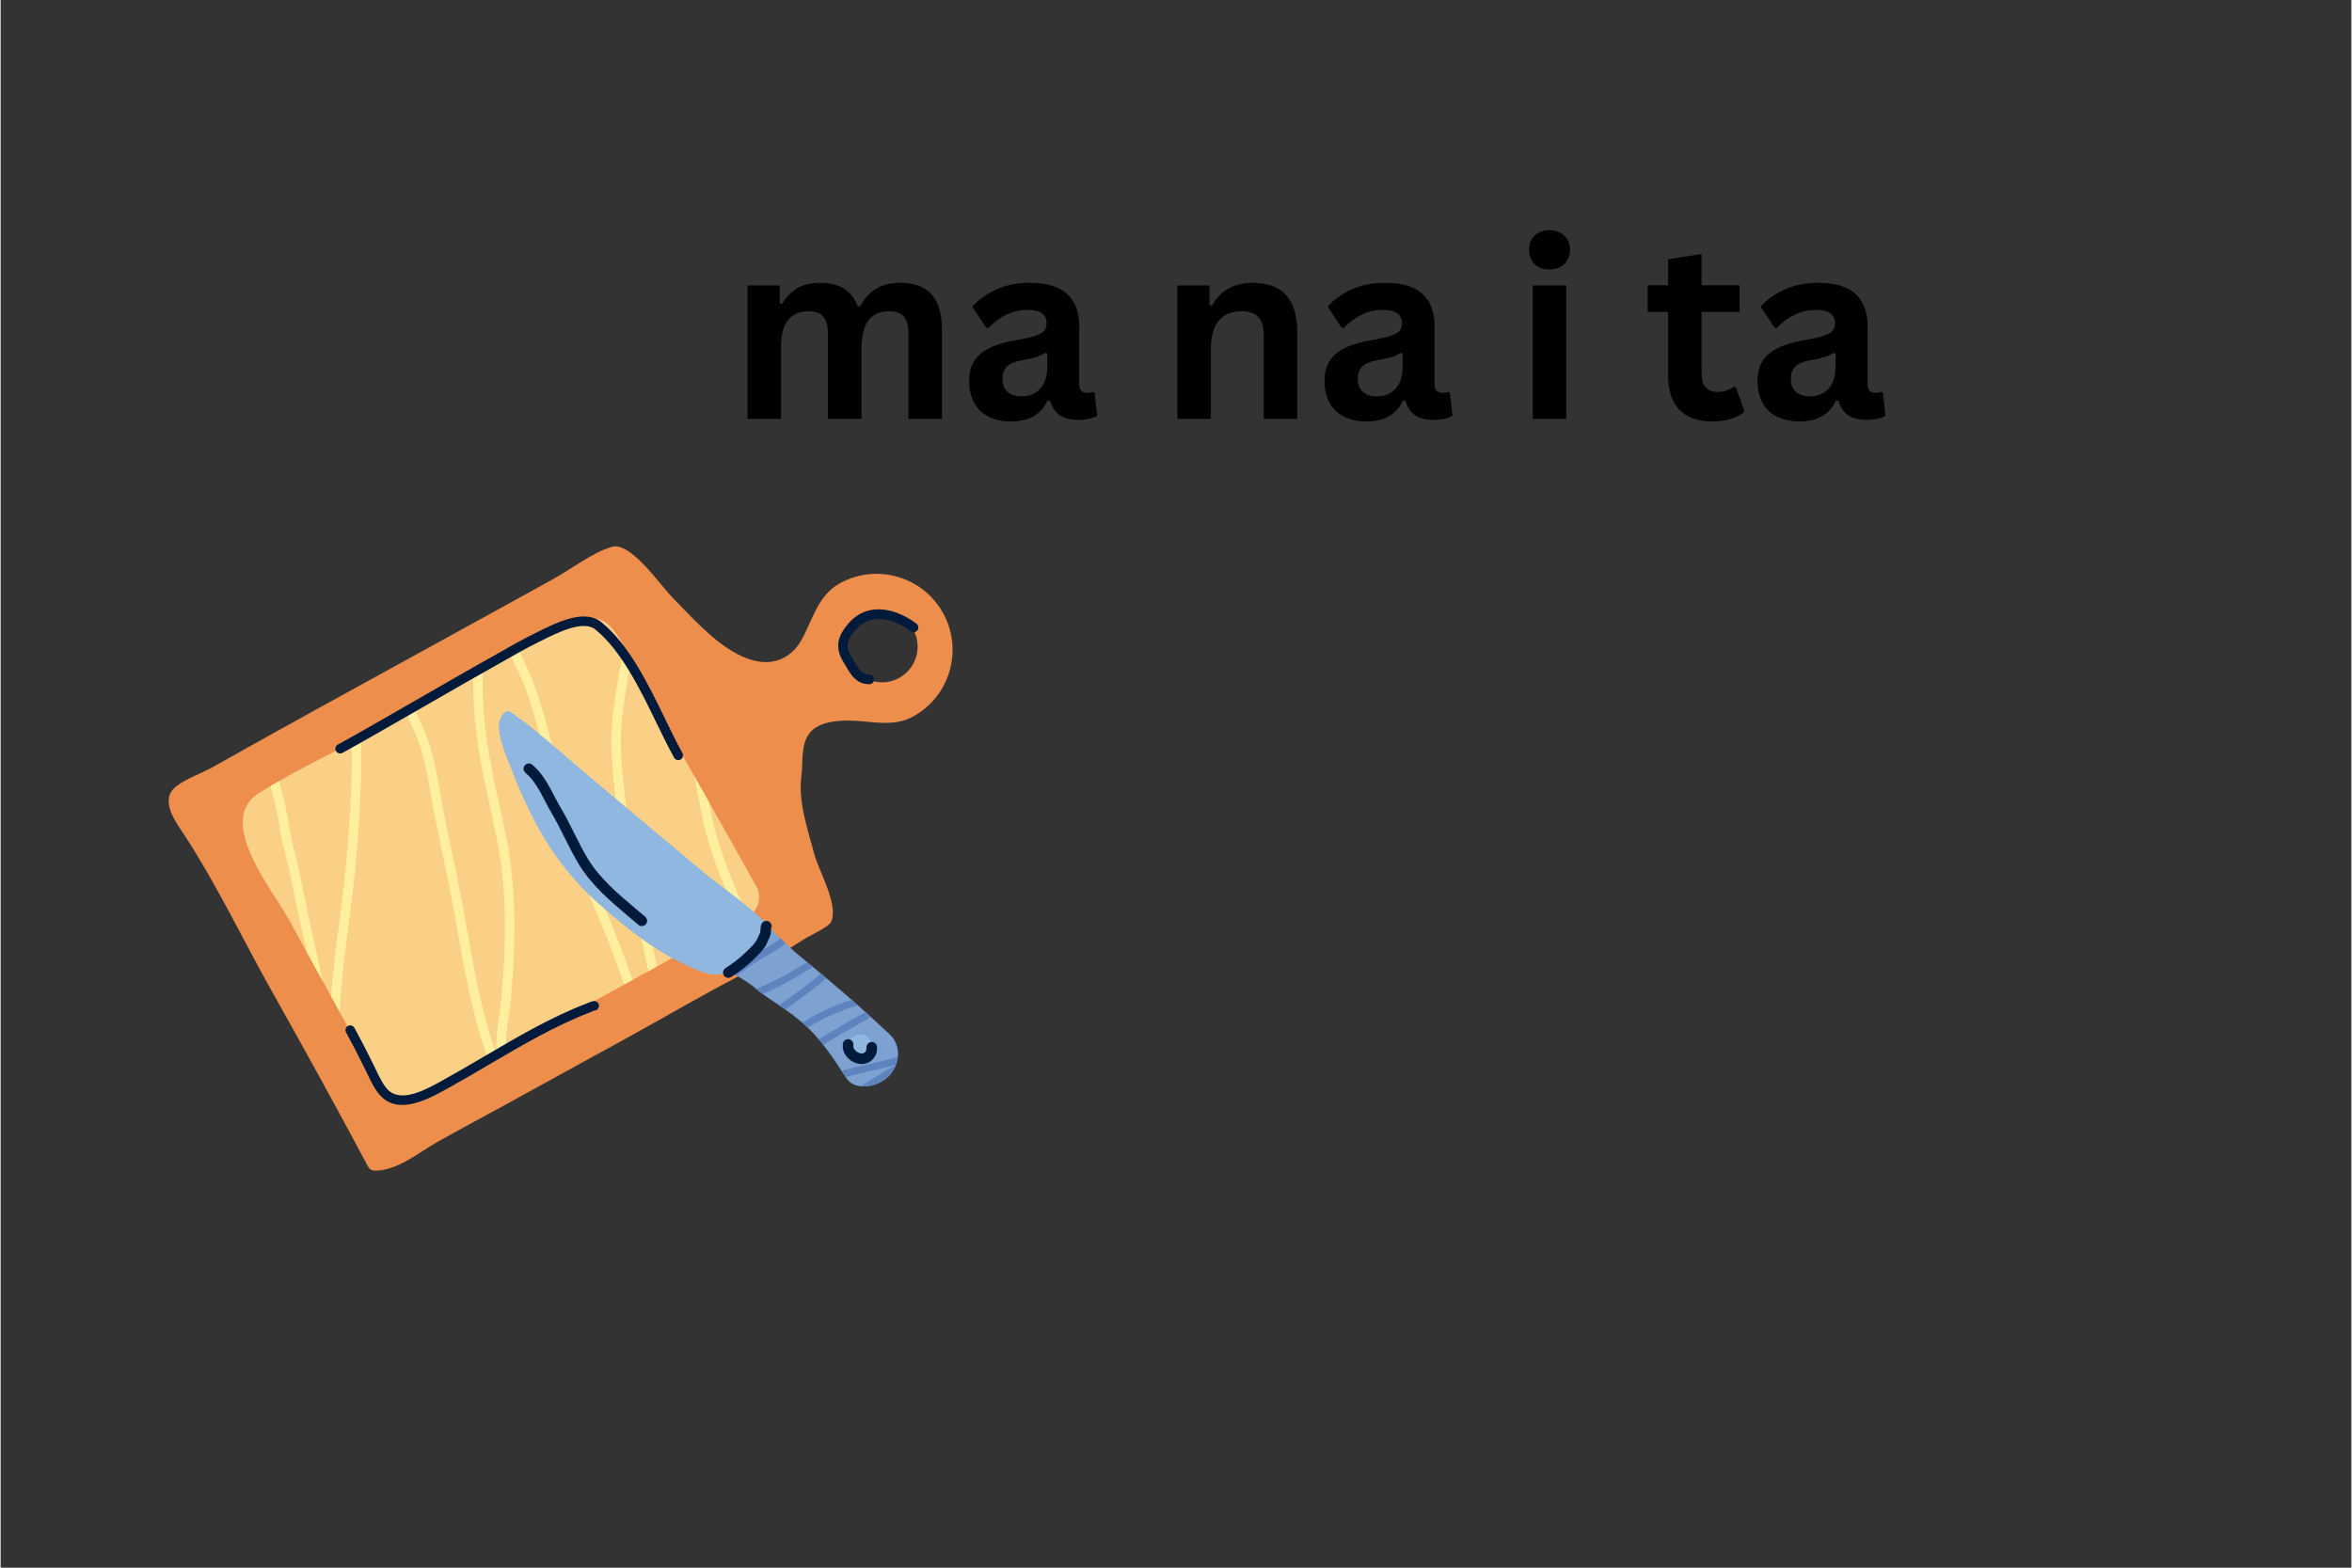
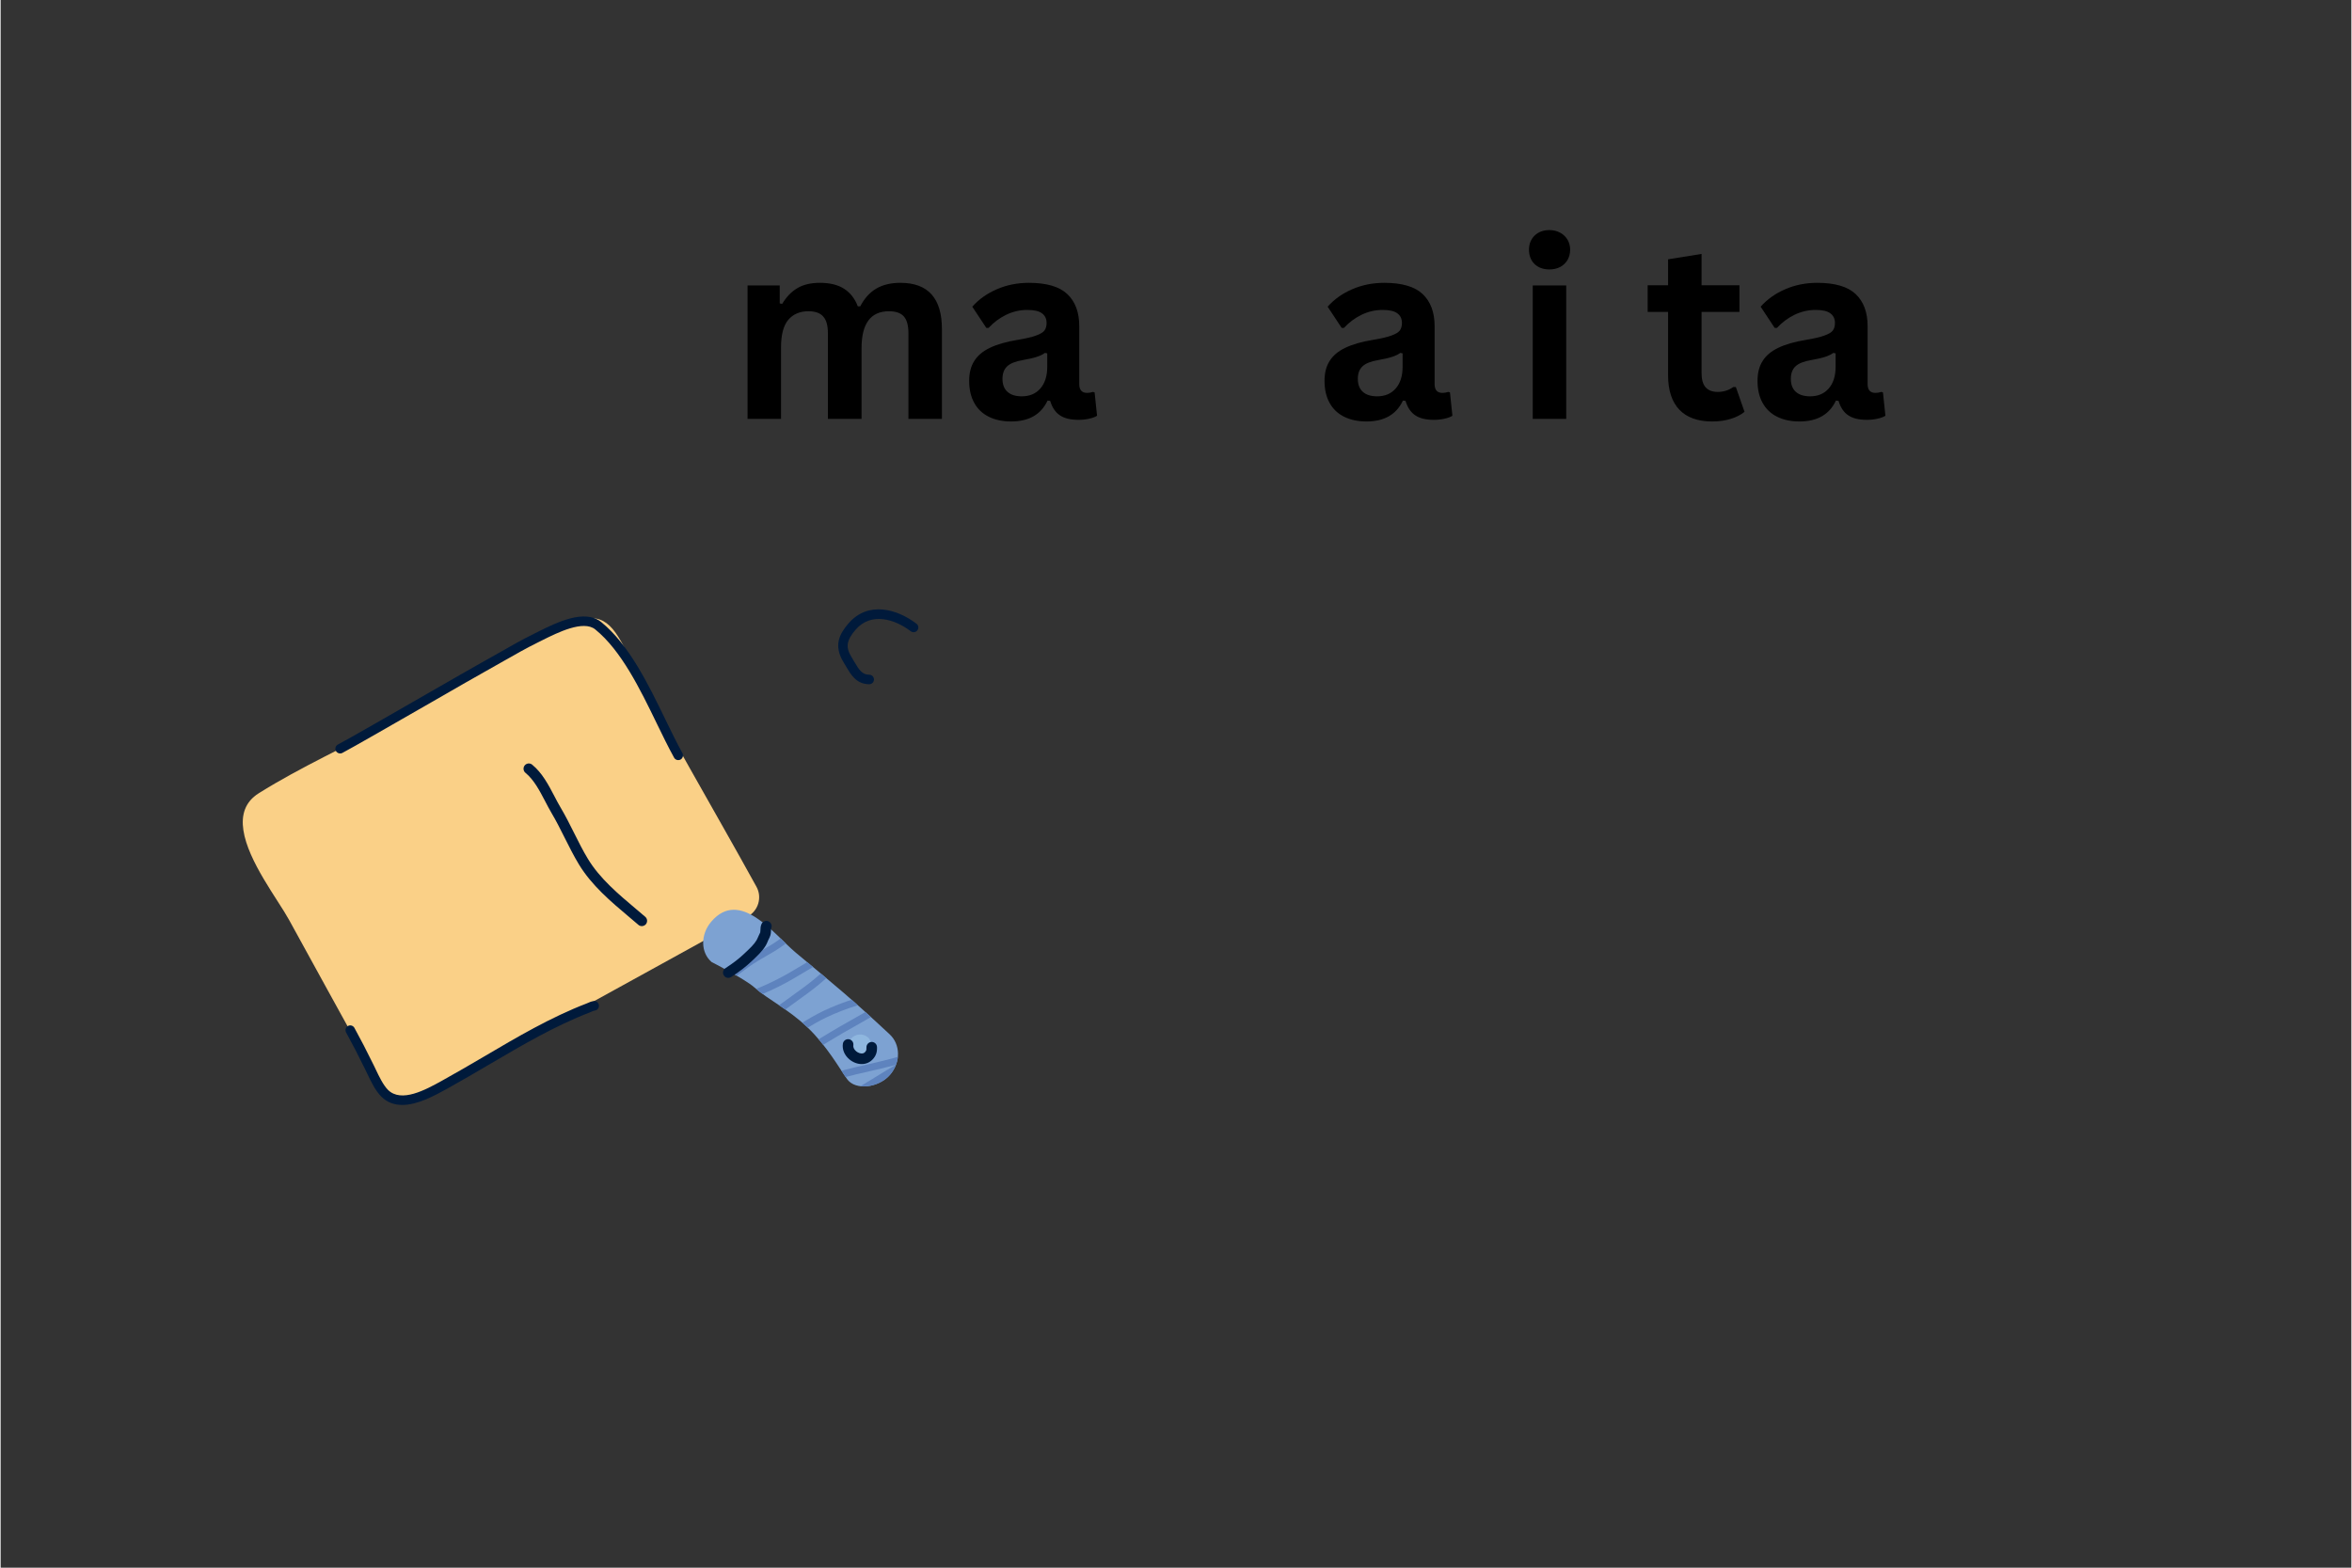
<svg xmlns="http://www.w3.org/2000/svg" width="300" zoomAndPan="magnify" viewBox="0 0 224.88 150" height="200" preserveAspectRatio="xMidYMid meet" version="1.0">
  <rect x="0" y="0" width="224.88" height="150" fill="#333333" stroke="none" />
  <defs>
    <g />
    <clipPath id="68654385e0">
      <path d="M 16 52.188 L 92 52.188 L 92 112.156 L 16 112.156 Z M 16 52.188 " clip-rule="nonzero" />
    </clipPath>
    <clipPath id="984c565e65">
-       <path d="M 25 59.105 L 72.688 59.105 L 72.688 104 L 25 104 Z M 25 59.105 " clip-rule="nonzero" />
-     </clipPath>
+       </clipPath>
    <clipPath id="0264a7020a">
      <path d="M 24.707 75.891 C 28.746 73.359 33.305 71.32 37.496 69.023 C 42.945 66.031 48.359 62.977 53.832 60.031 C 56.859 58.398 58.176 59.043 59.633 61.895 C 63.602 69.664 68.098 77.207 72.309 84.852 C 72.859 85.855 72.492 87.125 71.488 87.68 C 65.984 90.711 60.488 93.754 54.98 96.777 C 51.328 98.785 47.688 100.809 44.027 102.809 C 42.332 103.738 38.266 107.402 36.664 104.496 C 36.102 103.473 35.535 102.445 34.969 101.422 C 32.508 96.953 30.039 92.488 27.59 88.012 C 26.535 86.086 23.668 82.418 23.223 79.438 C 23.008 78.008 23.348 76.738 24.707 75.891 Z M 24.707 75.891 " clip-rule="nonzero" />
    </clipPath>
    <clipPath id="4b99057293">
      <path d="M 67.047 87 L 85.918 87 L 85.918 104 L 67.047 104 Z M 67.047 87 " clip-rule="nonzero" />
    </clipPath>
    <clipPath id="8e336c9b9b">
      <path d="M 80.973 103.25 C 81.793 104.391 84.039 104.059 85.086 102.836 C 86.133 101.613 86.078 99.926 85.051 98.969 C 81.273 95.449 80.02 94.445 76.055 91.141 C 74.035 89.453 70.742 84.961 67.984 88.184 C 66.938 89.406 66.953 91.141 68.016 92.051 C 68.016 92.051 71.215 93.68 72.098 94.473 C 73.414 95.648 75.316 96.527 77.172 98.289 C 79.043 100.066 80.27 102.27 80.973 103.25 Z M 80.973 103.25 " clip-rule="nonzero" />
    </clipPath>
  </defs>
  <g clip-path="url(#68654385e0)">
-     <path fill="#ee8e4c" d="M 20.246 73.422 C 19.137 74.047 17.746 74.477 16.754 75.277 C 15.082 76.617 16.926 78.883 17.68 80.051 C 20.766 84.816 23.25 90.055 26.035 95.004 C 29.016 100.301 31.949 105.633 34.816 110.992 C 35.262 111.82 35.23 112.141 36.395 111.969 C 38.383 111.676 40.031 110.262 41.73 109.297 C 43.766 108.141 45.836 107.047 47.887 105.922 C 52.059 103.633 56.23 101.344 60.402 99.043 C 63.801 97.164 67.156 95.199 70.602 93.402 C 71.969 92.688 73.344 91.98 74.68 91.203 C 75.453 90.75 76.211 90.277 76.965 89.797 C 77.488 89.465 79.23 88.719 79.465 88.172 C 80.16 86.555 78.289 83.375 77.852 81.758 C 77.23 79.473 76.289 76.703 76.598 74.32 C 76.902 71.965 75.961 68.926 81.125 68.945 C 83.215 68.957 85.332 69.641 87.305 68.551 C 90.82 66.613 92.102 62.188 90.164 58.672 C 88.227 55.152 83.801 53.871 80.285 55.809 C 78.16 56.98 77.688 59.332 76.578 61.293 C 75.879 62.539 73.98 64.426 70.473 62.578 C 68.129 61.344 66.148 59.078 64.309 57.219 C 63.461 56.363 61.699 53.859 60.109 52.781 C 59.523 52.383 58.961 52.18 58.473 52.324 C 56.605 52.871 54.66 54.402 52.941 55.359 C 51.457 56.184 49.965 57.008 48.473 57.828 C 46.41 58.957 44.348 60.094 42.285 61.23 C 34.934 65.285 27.559 69.297 20.246 73.422 Z M 82.668 58.887 C 84.316 57.98 86.391 58.578 87.301 60.23 C 88.207 61.879 87.609 63.953 85.961 64.863 C 84.309 65.773 82.234 65.172 81.328 63.523 C 80.418 61.871 81.02 59.797 82.668 58.887 Z M 82.668 58.887 " fill-opacity="1" fill-rule="nonzero" />
-   </g>
+     </g>
  <path fill="#001a3b" d="M 83.094 65.469 C 83.094 65.469 83.094 65.469 83.09 65.469 C 81.871 65.461 81.348 64.57 80.887 63.785 C 80.812 63.66 80.738 63.531 80.66 63.406 C 79.637 61.77 80.258 60.645 81.086 59.676 C 82.984 57.449 85.789 58.285 87.613 59.68 C 87.812 59.828 87.852 60.113 87.699 60.312 C 87.547 60.512 87.262 60.551 87.062 60.398 C 85.555 59.246 83.266 58.52 81.777 60.266 C 80.898 61.297 80.812 61.941 81.43 62.922 C 81.512 63.055 81.594 63.191 81.672 63.328 C 82.133 64.113 82.426 64.555 83.098 64.559 C 83.348 64.562 83.547 64.766 83.547 65.016 C 83.547 65.266 83.344 65.469 83.094 65.469 Z M 83.094 65.469 " fill-opacity="1" fill-rule="nonzero" />
  <path fill="#fad087" d="M 24.707 75.891 C 28.746 73.359 33.305 71.32 37.496 69.023 C 42.945 66.031 48.359 62.977 53.832 60.031 C 56.859 58.398 58.176 59.043 59.633 61.895 C 63.602 69.664 68.098 77.207 72.309 84.852 C 72.859 85.855 72.492 87.125 71.488 87.68 C 65.984 90.711 60.488 93.754 54.98 96.777 C 51.328 98.785 47.688 100.809 44.027 102.809 C 42.332 103.738 38.266 107.402 36.664 104.496 C 36.102 103.473 35.535 102.445 34.969 101.422 C 32.508 96.953 30.039 92.488 27.59 88.012 C 26.535 86.086 23.668 82.418 23.223 79.438 C 23.008 78.008 23.348 76.738 24.707 75.891 Z M 24.707 75.891 " fill-opacity="1" fill-rule="nonzero" />
  <g clip-path="url(#984c565e65)">
    <g clip-path="url(#0264a7020a)">
      <path fill="#ffef9e" d="M 65.75 103.984 L 65.34 103.973 C 64.328 103.934 63.824 102.609 63.422 101.543 C 63.328 101.289 63.234 101.047 63.152 100.859 C 62.754 99.984 62.254 99.184 61.773 98.41 C 61.289 97.625 60.785 96.816 60.371 95.914 C 59.848 94.777 59.387 93.492 58.938 92.25 C 58.828 91.945 58.719 91.641 58.613 91.344 C 58.164 90.113 57.66 88.898 57.176 87.723 C 56.383 85.793 55.562 83.801 54.93 81.66 C 54.328 79.633 53.695 77.598 53.082 75.629 L 52.793 74.703 C 52.43 73.539 52.102 72.316 51.789 71.137 C 51.109 68.609 50.41 65.992 49.336 63.844 C 48.891 62.945 48.445 62.02 48.012 61.117 C 47.621 60.305 47.223 59.473 46.82 58.656 C 46 61.273 46.07 65.242 46.148 66.969 C 46.316 70.641 46.984 73.699 47.691 76.938 C 47.945 78.113 48.211 79.328 48.453 80.582 C 49.25 84.73 49.363 89.5 48.809 95.586 C 48.754 96.16 48.672 96.738 48.59 97.297 C 48.461 98.203 48.34 99.059 48.332 99.926 C 48.328 100.184 48.348 100.488 48.371 100.809 C 48.414 101.508 48.461 102.234 48.32 102.824 L 48.086 103.805 L 47.508 102.98 C 46.516 101.57 45.758 98.68 45.352 97.129 C 44.68 94.547 44.203 91.836 43.738 89.211 C 43.543 88.098 43.34 86.941 43.121 85.812 C 42.871 84.492 42.586 83.16 42.312 81.875 C 41.965 80.223 41.602 78.516 41.297 76.805 L 41.191 76.203 C 40.824 74.121 40.477 72.152 39.766 70.414 C 39.242 69.137 38.602 67.961 37.98 66.82 C 37.418 65.789 36.836 64.719 36.332 63.562 C 36.145 63.129 35.984 62.68 35.828 62.246 C 35.621 61.664 35.43 61.117 35.176 60.613 C 35.008 60.281 34.793 59.996 34.57 59.695 C 34.531 59.648 34.496 59.598 34.461 59.551 C 34.27 60.941 34.316 62.508 34.359 63.926 C 34.375 64.32 34.387 64.703 34.391 65.062 C 34.402 65.691 34.414 66.32 34.426 66.945 C 34.461 68.82 34.5 70.762 34.496 72.691 C 34.492 76.234 34.215 79.84 33.973 82.586 C 33.797 84.551 33.539 86.527 33.289 88.441 C 33.047 90.266 32.801 92.156 32.629 94.02 C 32.574 94.605 32.539 95.188 32.5 95.75 C 32.41 97.145 32.32 98.461 32.023 99.883 L 31.957 100.184 L 31.656 100.238 C 31.398 100.281 31.16 100.219 30.965 100.059 C 30.418 99.617 30.336 98.551 30.281 97.09 C 30.266 96.723 30.254 96.375 30.223 96.156 C 29.898 93.785 29.379 91.496 28.879 89.281 L 28.727 88.609 C 28.527 87.727 28.348 86.812 28.168 85.934 C 27.875 84.461 27.57 82.945 27.184 81.523 C 26.902 80.484 26.75 79.566 26.574 78.508 L 26.5 78.047 C 26.371 77.285 26.176 76.551 25.988 75.836 C 25.742 74.898 25.488 73.926 25.367 72.852 L 26.27 72.75 C 26.383 73.758 26.617 74.656 26.867 75.605 C 27.059 76.34 27.258 77.094 27.395 77.898 L 27.469 78.359 C 27.641 79.395 27.789 80.289 28.062 81.289 C 28.453 82.734 28.762 84.27 29.059 85.754 C 29.234 86.629 29.418 87.535 29.613 88.41 L 29.766 89.082 C 30.27 91.316 30.789 93.625 31.121 96.035 C 31.156 96.297 31.172 96.648 31.188 97.055 C 31.203 97.445 31.23 98.164 31.312 98.699 C 31.461 97.695 31.527 96.715 31.594 95.691 C 31.633 95.121 31.672 94.535 31.727 93.938 C 31.898 92.055 32.148 90.156 32.387 88.32 C 32.637 86.422 32.898 84.453 33.066 82.508 C 33.309 79.777 33.586 76.195 33.59 72.691 C 33.59 70.77 33.555 68.836 33.52 66.961 C 33.508 66.336 33.496 65.707 33.484 65.078 C 33.477 64.723 33.465 64.344 33.453 63.957 C 33.398 62.082 33.332 59.961 33.797 58.211 L 34.129 56.969 L 34.652 58.145 C 34.812 58.512 35.047 58.824 35.297 59.152 C 35.535 59.473 35.781 59.801 35.984 60.203 C 36.266 60.758 36.477 61.359 36.684 61.941 C 36.832 62.359 36.988 62.797 37.164 63.199 C 37.652 64.32 38.223 65.371 38.777 66.387 C 39.41 67.547 40.062 68.746 40.605 70.07 C 41.352 71.898 41.707 73.914 42.082 76.047 L 42.188 76.648 C 42.492 78.34 42.852 80.043 43.203 81.688 C 43.477 82.977 43.758 84.312 44.012 85.641 C 44.23 86.781 44.434 87.938 44.633 89.055 C 45.09 91.66 45.566 94.355 46.23 96.898 C 46.5 97.93 46.93 99.574 47.465 100.914 C 47.465 100.898 47.465 100.883 47.465 100.867 C 47.441 100.531 47.422 100.211 47.422 99.918 C 47.43 98.988 47.562 98.062 47.691 97.168 C 47.773 96.621 47.852 96.055 47.902 95.504 C 48.453 89.504 48.344 84.816 47.562 80.754 C 47.32 79.512 47.059 78.301 46.805 77.133 C 46.09 73.855 45.414 70.758 45.242 67.008 C 45.152 64.996 45.078 60.023 46.355 57.344 L 46.75 56.516 L 47.168 57.336 C 47.734 58.441 48.293 59.605 48.832 60.727 C 49.262 61.621 49.703 62.547 50.148 63.438 C 51.262 65.672 51.977 68.332 52.664 70.902 C 52.977 72.074 53.301 73.285 53.66 74.434 L 53.945 75.359 C 54.559 77.332 55.195 79.367 55.797 81.402 C 56.418 83.5 57.23 85.469 58.016 87.379 C 58.504 88.562 59.008 89.785 59.465 91.031 C 59.574 91.332 59.684 91.637 59.793 91.945 C 60.234 93.168 60.688 94.438 61.195 95.535 C 61.586 96.387 62.051 97.137 62.547 97.934 C 63.039 98.73 63.555 99.559 63.977 100.484 C 64.074 100.699 64.168 100.953 64.273 101.223 C 64.273 101.227 64.273 101.23 64.273 101.234 C 64.191 100.992 64.102 100.746 64.012 100.5 C 63.645 99.477 63.262 98.414 62.98 97.301 C 62.125 93.898 61.379 90.367 60.762 86.797 C 60.531 85.469 60.254 84.129 59.984 82.836 C 59.535 80.676 59.074 78.441 58.809 76.152 C 58.527 73.68 58.207 70.879 58.629 67.871 C 59.016 65.102 59.512 61.988 60.266 59.918 L 60.52 59.227 L 61.023 59.766 C 63.711 62.641 65.238 66.898 66.488 71.07 C 67.023 72.855 67.363 74.648 67.719 76.543 C 67.77 76.824 67.824 77.105 67.879 77.387 C 68.441 80.352 69.445 82.961 70.348 85.121 C 71.363 87.543 72.418 89.281 73.773 90.762 C 73.91 90.91 74.043 91.078 74.172 91.238 C 74.539 91.695 74.953 92.207 75.34 92.207 C 75.344 92.207 75.344 92.207 75.344 92.207 L 75.348 93.117 C 75.344 93.117 75.344 93.117 75.34 93.117 C 74.52 93.117 73.961 92.422 73.465 91.809 C 73.34 91.652 73.219 91.504 73.105 91.375 C 71.676 89.812 70.57 87.992 69.512 85.469 C 68.59 83.266 67.566 80.602 66.988 77.559 C 66.934 77.273 66.879 76.992 66.828 76.711 C 66.473 74.84 66.141 73.07 65.621 71.328 C 64.484 67.543 63.125 63.695 60.875 60.969 C 60.281 62.93 59.863 65.594 59.527 68 C 59.121 70.891 59.434 73.633 59.711 76.047 C 59.969 78.297 60.43 80.508 60.875 82.648 C 61.145 83.953 61.422 85.297 61.656 86.641 C 62.27 90.188 63.012 93.699 63.859 97.078 C 64.129 98.148 64.504 99.188 64.867 100.195 C 64.973 100.48 65.074 100.77 65.176 101.055 C 65.234 101.219 65.305 101.387 65.383 101.566 C 65.629 102.137 65.906 102.781 65.805 103.574 Z M 65.75 103.984 " fill-opacity="1" fill-rule="nonzero" />
    </g>
  </g>
  <path fill="#001a3b" d="M 64.824 72.73 C 64.664 72.73 64.508 72.648 64.426 72.496 C 63.863 71.473 63.316 70.352 62.742 69.168 C 61.168 65.926 59.379 62.25 56.883 60.223 C 55.746 59.301 53.281 60.527 51.812 61.262 C 51.672 61.332 51.539 61.398 51.414 61.461 C 50.293 62.012 49.176 62.648 48.094 63.266 C 47.551 63.578 46.992 63.898 46.438 64.203 C 45.762 64.574 43.676 65.773 41.262 67.164 C 37.695 69.211 33.656 71.535 32.688 72.043 C 32.465 72.156 32.191 72.07 32.074 71.848 C 31.957 71.625 32.043 71.352 32.266 71.238 C 33.223 70.738 37.254 68.422 40.809 66.375 C 43.23 64.984 45.316 63.785 46 63.406 C 46.547 63.105 47.105 62.789 47.645 62.48 C 48.734 61.855 49.867 61.207 51.016 60.645 C 51.137 60.586 51.27 60.52 51.406 60.449 C 53.18 59.566 55.863 58.23 57.453 59.52 C 60.109 61.672 61.941 65.441 63.559 68.77 C 64.129 69.945 64.668 71.055 65.223 72.059 C 65.34 72.277 65.262 72.555 65.043 72.676 C 64.973 72.715 64.898 72.73 64.824 72.73 Z M 64.824 72.73 " fill-opacity="1" fill-rule="nonzero" />
  <path fill="#001a3b" d="M 38.422 105.723 C 37.691 105.723 36.992 105.504 36.41 104.918 C 35.844 104.352 35.43 103.48 35.062 102.711 C 35 102.582 34.941 102.453 34.883 102.336 C 34.246 101.031 33.645 99.871 33.047 98.785 C 32.926 98.566 33.008 98.289 33.227 98.168 C 33.445 98.047 33.723 98.129 33.844 98.348 C 34.445 99.445 35.055 100.617 35.699 101.938 C 35.758 102.059 35.82 102.188 35.883 102.32 C 36.199 102.988 36.598 103.82 37.051 104.277 C 38.328 105.555 40.664 104.266 42.207 103.414 L 42.344 103.336 C 43.656 102.613 44.984 101.832 46.27 101.078 C 49.406 99.23 52.648 97.324 56.043 96.02 C 56.109 95.996 56.16 95.973 56.211 95.949 C 56.352 95.887 56.492 95.82 56.719 95.789 C 56.969 95.754 57.199 95.93 57.234 96.176 C 57.266 96.426 57.094 96.656 56.848 96.691 C 56.746 96.703 56.691 96.727 56.578 96.777 C 56.52 96.805 56.449 96.836 56.371 96.867 C 53.047 98.145 49.836 100.031 46.73 101.859 C 45.438 102.617 44.105 103.402 42.781 104.133 L 42.648 104.207 C 41.527 104.824 39.902 105.723 38.422 105.723 Z M 38.422 105.723 " fill-opacity="1" fill-rule="nonzero" />
  <path fill="#7da2d2" d="M 80.973 103.25 C 81.793 104.391 84.039 104.059 85.086 102.836 C 86.133 101.613 86.078 99.926 85.051 98.969 C 81.273 95.449 80.02 94.445 76.055 91.141 C 74.035 89.453 70.742 84.961 67.984 88.184 C 66.938 89.406 66.953 91.141 68.016 92.051 C 68.016 92.051 71.215 93.68 72.098 94.473 C 73.414 95.648 75.316 96.527 77.172 98.289 C 79.043 100.066 80.27 102.27 80.973 103.25 Z M 80.973 103.25 " fill-opacity="1" fill-rule="nonzero" />
  <g clip-path="url(#4b99057293)">
    <g clip-path="url(#8e336c9b9b)">
      <path fill="#5e83be" d="M 77.777 107.391 C 77.648 107.391 77.527 107.32 77.469 107.199 C 77.387 107.031 77.457 106.828 77.629 106.746 C 78.008 106.562 78.328 106.344 78.668 106.117 C 78.934 105.938 79.211 105.754 79.52 105.586 L 79.688 105.492 C 80.074 105.277 80.41 105.094 80.766 104.852 C 81.293 104.492 81.863 104.156 82.418 103.828 C 82.742 103.637 83.078 103.438 83.395 103.238 L 83.656 103.078 C 84.301 102.676 84.961 102.266 85.66 101.879 C 85.578 101.902 85.5 101.922 85.418 101.945 C 84.637 102.152 83.844 102.336 83.074 102.512 C 82.277 102.691 81.453 102.883 80.648 103.098 C 78.984 103.547 77.754 103.926 76.656 104.32 C 75.883 104.602 75.109 104.895 74.359 105.184 L 73.629 105.461 C 73.488 105.516 73.34 105.574 73.188 105.633 C 72.438 105.93 71.586 106.266 70.801 106.344 C 70.652 106.359 70.516 106.281 70.457 106.148 C 70.395 106.012 70.426 105.855 70.535 105.758 C 70.645 105.656 70.73 105.535 70.824 105.395 C 70.918 105.262 71.02 105.109 71.16 104.969 C 71.348 104.777 71.562 104.605 71.766 104.441 C 71.918 104.324 72.062 104.207 72.195 104.09 C 72.566 103.75 72.902 103.387 73.227 103.035 C 73.602 102.629 73.988 102.207 74.449 101.809 C 75.082 101.258 75.84 100.832 76.645 100.379 L 76.875 100.25 C 77.508 99.891 78.137 99.512 78.746 99.141 C 79.223 98.855 79.711 98.555 80.207 98.27 C 80.629 98.023 81.059 97.785 81.484 97.543 C 82.457 96.996 83.465 96.434 84.383 95.82 C 84.551 95.707 84.777 95.555 85.023 95.383 C 84.809 95.438 84.598 95.48 84.387 95.527 C 84.16 95.578 83.926 95.629 83.699 95.688 C 81.234 96.348 79.383 97.062 77.883 97.934 C 77.418 98.203 76.973 98.477 76.543 98.742 C 75.328 99.484 74.184 100.188 72.699 100.797 C 71.898 101.125 69.898 101.879 68.613 101.789 C 68.48 101.781 68.367 101.695 68.316 101.57 C 68.27 101.449 68.301 101.309 68.391 101.211 C 68.754 100.844 69.133 100.469 69.504 100.109 C 69.805 99.812 70.109 99.516 70.402 99.219 C 71.145 98.469 72.113 97.816 73.047 97.184 C 73.469 96.895 73.906 96.602 74.312 96.305 L 74.695 96.023 C 75.379 95.523 76.082 95.004 76.793 94.496 C 77.535 93.965 78.203 93.383 78.852 92.816 C 79.254 92.461 79.672 92.094 80.109 91.742 C 80.211 91.66 80.316 91.574 80.422 91.492 C 80.848 91.148 81.285 90.797 81.648 90.453 C 81.863 90.25 82.051 90.035 82.238 89.812 C 81.004 90.621 79.711 91.402 78.387 92.141 C 77.891 92.418 77.395 92.715 76.918 93 C 76.113 93.484 75.285 93.98 74.402 94.414 C 73.445 94.879 72.363 95.406 71.086 95.688 C 69.914 95.945 68.59 96.211 67.641 96.23 C 67.516 96.234 67.406 96.172 67.344 96.07 C 67.277 95.965 67.277 95.836 67.332 95.73 C 68.109 94.285 69.605 93.086 71.109 92.008 C 71.754 91.543 72.426 91.156 73.137 90.746 L 73.449 90.566 C 74.539 89.934 75.434 89.188 76.16 88.543 C 76.969 87.824 77.504 87.191 77.891 86.492 C 77.93 86.418 77.98 86.34 78.027 86.262 C 78.094 86.164 78.258 85.902 78.234 85.84 C 78.164 85.664 78.25 85.465 78.426 85.398 C 78.602 85.328 78.797 85.414 78.867 85.59 C 79.02 85.977 78.789 86.336 78.602 86.629 C 78.562 86.695 78.52 86.758 78.488 86.82 C 78.059 87.594 77.48 88.281 76.613 89.055 C 75.859 89.723 74.934 90.492 73.789 91.156 L 73.477 91.336 C 72.781 91.738 72.121 92.117 71.508 92.559 C 70.273 93.445 69.043 94.41 68.273 95.504 C 69.23 95.402 70.383 95.145 70.938 95.023 C 72.137 94.762 73.184 94.25 74.102 93.801 C 74.961 93.383 75.777 92.891 76.566 92.418 C 77.051 92.129 77.547 91.828 78.055 91.547 C 79.379 90.809 80.672 90.027 81.902 89.219 C 82.281 88.969 82.637 88.684 82.98 88.41 C 83.086 88.324 83.188 88.242 83.293 88.16 C 83.348 88.117 83.402 88.066 83.461 88.016 C 83.652 87.84 83.895 87.621 84.266 87.535 C 84.434 87.496 84.605 87.59 84.664 87.758 C 84.832 88.246 84.328 88.664 83.922 89 C 83.836 89.07 83.758 89.137 83.695 89.195 C 83.41 89.465 83.176 89.746 82.926 90.047 C 82.68 90.348 82.426 90.656 82.117 90.945 C 81.734 91.312 81.281 91.672 80.848 92.023 C 80.742 92.105 80.637 92.188 80.535 92.27 C 80.109 92.613 79.699 92.977 79.297 93.328 C 78.641 93.902 77.957 94.5 77.188 95.051 C 76.48 95.555 75.777 96.07 75.098 96.57 L 74.715 96.852 C 74.301 97.156 73.855 97.457 73.43 97.746 C 72.52 98.359 71.582 98.996 70.887 99.695 C 70.59 99.996 70.285 100.297 69.977 100.594 C 69.82 100.746 69.664 100.902 69.508 101.059 C 70.633 100.883 71.977 100.355 72.441 100.168 C 73.875 99.578 74.996 98.891 76.184 98.16 C 76.621 97.895 77.07 97.617 77.539 97.348 C 79.098 96.441 80.996 95.703 83.523 95.031 C 83.766 94.965 84.008 94.914 84.246 94.863 C 84.621 94.781 84.98 94.703 85.32 94.582 C 85.418 94.547 85.535 94.496 85.66 94.445 C 85.93 94.328 86.234 94.195 86.512 94.16 C 86.645 94.141 86.777 94.207 86.848 94.324 C 86.914 94.441 86.906 94.59 86.828 94.699 C 86.441 95.223 85.605 95.82 84.762 96.383 C 83.82 97.012 82.805 97.582 81.82 98.137 C 81.395 98.375 80.969 98.613 80.547 98.859 C 80.059 99.141 79.57 99.438 79.098 99.723 C 78.484 100.094 77.852 100.48 77.207 100.844 L 76.977 100.973 C 76.203 101.406 75.473 101.816 74.895 102.32 C 74.465 102.695 74.105 103.086 73.727 103.496 C 73.391 103.859 73.047 104.23 72.652 104.59 C 72.504 104.727 72.344 104.855 72.191 104.977 C 71.992 105.133 71.805 105.281 71.645 105.445 C 71.633 105.457 71.625 105.469 71.613 105.48 C 72.059 105.348 72.516 105.164 72.938 105 C 73.094 104.938 73.242 104.879 73.387 104.824 L 74.117 104.547 C 74.867 104.258 75.645 103.961 76.426 103.68 C 77.543 103.277 78.789 102.895 80.473 102.441 C 81.289 102.219 82.117 102.031 82.922 101.848 C 83.684 101.672 84.473 101.492 85.242 101.289 C 85.48 101.223 85.715 101.156 85.945 101.086 C 86.496 100.926 87.066 100.758 87.688 100.664 C 87.828 100.641 87.961 100.703 88.031 100.82 C 88.109 100.949 88.125 101.094 88.078 101.234 C 87.969 101.57 87.543 101.766 86.902 102.023 C 86.762 102.082 86.625 102.133 86.551 102.172 C 85.656 102.633 84.82 103.152 84.016 103.656 L 83.754 103.816 C 83.43 104.02 83.09 104.219 82.766 104.414 C 82.219 104.734 81.656 105.066 81.148 105.414 C 80.766 105.676 80.418 105.867 80.016 106.09 L 79.848 106.18 C 79.566 106.336 79.312 106.504 79.047 106.684 C 78.703 106.914 78.348 107.152 77.926 107.355 C 77.875 107.379 77.824 107.391 77.777 107.391 Z M 77.777 107.391 " fill-opacity="1" fill-rule="nonzero" />
    </g>
  </g>
-   <path fill="#8fb7df" d="M 73.332 88.574 C 72.883 90.391 71.469 92.125 69.785 92.926 C 68.105 93.727 66.609 92.855 64.93 92.039 C 62.25 90.742 59.422 88.441 57.191 86.453 C 55.121 84.609 53.367 82.484 51.969 80.141 C 50.734 78.07 49.734 75.879 48.891 73.668 C 48.387 72.355 47.586 70.629 47.672 69.258 C 47.695 68.863 48.156 67.68 48.875 68.184 C 51.602 70.098 54.121 72.473 56.68 74.605 C 60.27 77.605 63.848 80.617 67.43 83.621 C 67.883 84 73.445 88.102 73.332 88.574 Z M 73.332 88.574 " fill-opacity="1" fill-rule="nonzero" />
  <path fill="#8fb7df" d="M 81.516 100.973 C 82.031 101.406 82.852 101.5 83.242 100.758 C 83.441 100.383 83.309 99.543 82.98 99.262 C 82.492 98.844 81.758 98.902 81.344 99.391 C 80.852 99.961 81.07 100.594 81.516 100.973 Z M 81.516 100.973 " fill-opacity="1" fill-rule="nonzero" />
  <path fill="#001a3b" d="M 82.375 101.812 C 81.965 101.812 81.539 101.652 81.191 101.359 C 80.719 100.961 80.488 100.398 80.574 99.855 C 80.621 99.578 80.879 99.391 81.156 99.438 C 81.43 99.48 81.617 99.738 81.574 100.016 C 81.543 100.207 81.645 100.418 81.84 100.586 C 82.031 100.746 82.277 100.828 82.469 100.793 C 82.605 100.766 82.715 100.676 82.797 100.52 C 82.809 100.5 82.836 100.402 82.828 100.227 C 82.816 99.949 83.031 99.711 83.309 99.695 C 83.59 99.684 83.824 99.898 83.836 100.176 C 83.848 100.398 83.832 100.723 83.688 100.992 C 83.465 101.418 83.098 101.699 82.66 101.785 C 82.566 101.801 82.473 101.812 82.375 101.812 Z M 82.375 101.812 " fill-opacity="1" fill-rule="nonzero" />
  <path fill="#001a3b" d="M 69.609 93.566 C 69.445 93.566 69.281 93.484 69.184 93.332 C 69.035 93.098 69.102 92.785 69.336 92.637 C 70.066 92.168 70.656 91.711 71.145 91.242 L 71.309 91.086 C 71.695 90.723 72.09 90.348 72.324 89.949 C 72.367 89.879 72.406 89.793 72.445 89.695 C 72.469 89.641 72.492 89.59 72.516 89.535 C 72.535 89.488 72.559 89.441 72.582 89.395 C 72.617 89.328 72.652 89.262 72.668 89.211 C 72.68 89.168 72.684 89.082 72.684 89.004 C 72.688 88.832 72.695 88.613 72.797 88.398 C 72.918 88.148 73.223 88.043 73.473 88.164 C 73.723 88.285 73.828 88.586 73.707 88.84 C 73.699 88.871 73.695 88.965 73.695 89.031 C 73.691 89.16 73.688 89.324 73.637 89.492 C 73.598 89.633 73.535 89.754 73.484 89.855 C 73.469 89.887 73.449 89.922 73.434 89.953 C 73.414 89.996 73.395 90.043 73.379 90.086 C 73.328 90.203 73.273 90.336 73.195 90.469 C 72.887 90.984 72.418 91.426 72.008 91.82 L 71.844 91.973 C 71.309 92.484 70.668 92.98 69.883 93.484 C 69.797 93.539 69.703 93.566 69.609 93.566 Z M 69.609 93.566 " fill-opacity="1" fill-rule="nonzero" />
  <path fill="#001a3b" d="M 61.34 88.613 C 61.223 88.613 61.105 88.574 61.012 88.492 C 60.727 88.246 60.438 88.004 60.152 87.762 C 58.375 86.266 56.535 84.715 55.316 82.699 C 54.828 81.895 54.387 81.016 53.961 80.164 C 53.562 79.371 53.152 78.547 52.703 77.793 C 52.488 77.43 52.285 77.035 52.086 76.656 C 51.559 75.648 51.016 74.609 50.207 73.945 C 49.992 73.77 49.961 73.449 50.137 73.234 C 50.312 73.02 50.633 72.988 50.848 73.164 C 51.816 73.957 52.406 75.094 52.98 76.188 C 53.18 76.574 53.371 76.938 53.574 77.277 C 54.039 78.062 54.461 78.902 54.867 79.715 C 55.281 80.547 55.711 81.406 56.18 82.176 C 57.312 84.051 59.086 85.543 60.801 86.988 C 61.094 87.234 61.383 87.48 61.668 87.723 C 61.879 87.906 61.902 88.223 61.723 88.438 C 61.621 88.551 61.48 88.613 61.34 88.613 Z M 61.34 88.613 " fill-opacity="1" fill-rule="nonzero" />
  <g fill="#000000" fill-opacity="1">
    <g transform="translate(69.609, 40.077)">
      <g>
        <path d="M 1.844 0 L 1.844 -12.766 L 4.922 -12.766 L 4.922 -11.047 L 5.156 -11 C 5.57 -11.688 6.062 -12.191 6.625 -12.516 C 7.188 -12.848 7.898 -13.016 8.766 -13.016 C 9.734 -13.016 10.508 -12.82 11.094 -12.438 C 11.688 -12.051 12.117 -11.492 12.391 -10.766 L 12.625 -10.766 C 13.02 -11.523 13.523 -12.086 14.141 -12.453 C 14.766 -12.828 15.539 -13.016 16.469 -13.016 C 19.113 -13.016 20.438 -11.539 20.438 -8.594 L 20.438 0 L 17.234 0 L 17.234 -8.188 C 17.234 -8.938 17.086 -9.473 16.797 -9.797 C 16.504 -10.129 16.031 -10.297 15.375 -10.297 C 13.625 -10.297 12.75 -9.117 12.75 -6.766 L 12.75 0 L 9.531 0 L 9.531 -8.188 C 9.531 -8.938 9.379 -9.473 9.078 -9.797 C 8.785 -10.129 8.316 -10.297 7.672 -10.297 C 6.848 -10.297 6.203 -10.02 5.734 -9.469 C 5.273 -8.914 5.047 -8.039 5.047 -6.844 L 5.047 0 Z M 1.844 0 " />
      </g>
    </g>
  </g>
  <g fill="#000000" fill-opacity="1">
    <g transform="translate(91.685, 40.077)">
      <g>
        <path d="M 4.984 0.25 C 4.16 0.25 3.445 0.098 2.844 -0.203 C 2.238 -0.504 1.773 -0.945 1.453 -1.531 C 1.129 -2.113 0.969 -2.816 0.969 -3.641 C 0.969 -4.391 1.129 -5.02 1.453 -5.531 C 1.773 -6.051 2.273 -6.473 2.953 -6.797 C 3.641 -7.129 4.531 -7.383 5.625 -7.562 C 6.383 -7.688 6.961 -7.82 7.359 -7.969 C 7.766 -8.113 8.035 -8.273 8.172 -8.453 C 8.305 -8.641 8.375 -8.879 8.375 -9.172 C 8.375 -9.578 8.227 -9.883 7.938 -10.094 C 7.656 -10.312 7.188 -10.422 6.531 -10.422 C 5.82 -10.422 5.145 -10.266 4.5 -9.953 C 3.863 -9.641 3.305 -9.223 2.828 -8.703 L 2.609 -8.703 L 1.266 -10.734 C 1.91 -11.453 2.695 -12.008 3.625 -12.406 C 4.562 -12.812 5.582 -13.016 6.688 -13.016 C 8.375 -13.016 9.598 -12.656 10.359 -11.938 C 11.117 -11.219 11.5 -10.195 11.5 -8.875 L 11.5 -3.328 C 11.5 -2.766 11.75 -2.484 12.25 -2.484 C 12.438 -2.484 12.625 -2.516 12.812 -2.578 L 12.969 -2.531 L 13.203 -0.297 C 13.023 -0.18 12.773 -0.086 12.453 -0.016 C 12.141 0.055 11.797 0.094 11.422 0.094 C 10.66 0.094 10.066 -0.051 9.641 -0.344 C 9.211 -0.633 8.906 -1.094 8.719 -1.719 L 8.469 -1.75 C 7.844 -0.414 6.68 0.25 4.984 0.25 Z M 6 -2.156 C 6.738 -2.156 7.328 -2.398 7.766 -2.891 C 8.211 -3.391 8.438 -4.086 8.438 -4.984 L 8.438 -6.266 L 8.219 -6.312 C 8.02 -6.164 7.766 -6.039 7.453 -5.938 C 7.141 -5.832 6.691 -5.727 6.109 -5.625 C 5.41 -5.508 4.91 -5.312 4.609 -5.031 C 4.305 -4.75 4.156 -4.348 4.156 -3.828 C 4.156 -3.285 4.316 -2.867 4.641 -2.578 C 4.961 -2.297 5.414 -2.156 6 -2.156 Z M 6 -2.156 " />
      </g>
    </g>
  </g>
  <g fill="#000000" fill-opacity="1">
    <g transform="translate(105.142, 40.077)">
      <g />
    </g>
  </g>
  <g fill="#000000" fill-opacity="1">
    <g transform="translate(110.73, 40.077)">
      <g>
-         <path d="M 1.844 0 L 1.844 -12.766 L 4.922 -12.766 L 4.922 -10.891 L 5.156 -10.828 C 5.957 -12.285 7.25 -13.016 9.031 -13.016 C 10.5 -13.016 11.578 -12.613 12.266 -11.812 C 12.961 -11.008 13.312 -9.836 13.312 -8.297 L 13.312 0 L 10.109 0 L 10.109 -7.906 C 10.109 -8.75 9.938 -9.359 9.594 -9.734 C 9.25 -10.109 8.707 -10.297 7.969 -10.297 C 7.039 -10.297 6.32 -10 5.812 -9.406 C 5.301 -8.812 5.047 -7.879 5.047 -6.609 L 5.047 0 Z M 1.844 0 " />
-       </g>
+         </g>
    </g>
  </g>
  <g fill="#000000" fill-opacity="1">
    <g transform="translate(125.679, 40.077)">
      <g>
        <path d="M 4.984 0.25 C 4.16 0.25 3.445 0.098 2.844 -0.203 C 2.238 -0.504 1.773 -0.945 1.453 -1.531 C 1.129 -2.113 0.969 -2.816 0.969 -3.641 C 0.969 -4.391 1.129 -5.02 1.453 -5.531 C 1.773 -6.051 2.273 -6.473 2.953 -6.797 C 3.641 -7.129 4.531 -7.383 5.625 -7.562 C 6.383 -7.688 6.961 -7.82 7.359 -7.969 C 7.766 -8.113 8.035 -8.273 8.172 -8.453 C 8.305 -8.641 8.375 -8.879 8.375 -9.172 C 8.375 -9.578 8.227 -9.883 7.938 -10.094 C 7.656 -10.312 7.188 -10.422 6.531 -10.422 C 5.82 -10.422 5.145 -10.266 4.5 -9.953 C 3.863 -9.641 3.305 -9.223 2.828 -8.703 L 2.609 -8.703 L 1.266 -10.734 C 1.91 -11.453 2.695 -12.008 3.625 -12.406 C 4.562 -12.812 5.582 -13.016 6.688 -13.016 C 8.375 -13.016 9.598 -12.656 10.359 -11.938 C 11.117 -11.219 11.5 -10.195 11.5 -8.875 L 11.5 -3.328 C 11.5 -2.766 11.75 -2.484 12.25 -2.484 C 12.438 -2.484 12.625 -2.516 12.812 -2.578 L 12.969 -2.531 L 13.203 -0.297 C 13.023 -0.18 12.773 -0.086 12.453 -0.016 C 12.141 0.055 11.797 0.094 11.422 0.094 C 10.66 0.094 10.066 -0.051 9.641 -0.344 C 9.211 -0.633 8.906 -1.094 8.719 -1.719 L 8.469 -1.75 C 7.844 -0.414 6.68 0.25 4.984 0.25 Z M 6 -2.156 C 6.738 -2.156 7.328 -2.398 7.766 -2.891 C 8.211 -3.391 8.438 -4.086 8.438 -4.984 L 8.438 -6.266 L 8.219 -6.312 C 8.02 -6.164 7.766 -6.039 7.453 -5.938 C 7.141 -5.832 6.691 -5.727 6.109 -5.625 C 5.41 -5.508 4.91 -5.312 4.609 -5.031 C 4.305 -4.75 4.156 -4.348 4.156 -3.828 C 4.156 -3.285 4.316 -2.867 4.641 -2.578 C 4.961 -2.297 5.414 -2.156 6 -2.156 Z M 6 -2.156 " />
      </g>
    </g>
  </g>
  <g fill="#000000" fill-opacity="1">
    <g transform="translate(139.136, 40.077)">
      <g />
    </g>
  </g>
  <g fill="#000000" fill-opacity="1">
    <g transform="translate(144.724, 40.077)">
      <g>
        <path d="M 3.438 -14.297 C 2.852 -14.297 2.379 -14.469 2.016 -14.812 C 1.66 -15.164 1.484 -15.625 1.484 -16.188 C 1.484 -16.727 1.66 -17.176 2.016 -17.531 C 2.379 -17.883 2.852 -18.062 3.438 -18.062 C 3.82 -18.062 4.164 -17.977 4.469 -17.812 C 4.77 -17.645 5.004 -17.422 5.172 -17.141 C 5.336 -16.859 5.422 -16.539 5.422 -16.188 C 5.422 -15.82 5.336 -15.492 5.172 -15.203 C 5.004 -14.922 4.77 -14.695 4.469 -14.531 C 4.164 -14.375 3.82 -14.297 3.438 -14.297 Z M 1.844 0 L 1.844 -12.766 L 5.047 -12.766 L 5.047 0 Z M 1.844 0 " />
      </g>
    </g>
  </g>
  <g fill="#000000" fill-opacity="1">
    <g transform="translate(151.597, 40.077)">
      <g />
    </g>
  </g>
  <g fill="#000000" fill-opacity="1">
    <g transform="translate(157.186, 40.077)">
      <g>
        <path d="M 8.812 -3.047 L 9.641 -0.672 C 9.297 -0.391 8.859 -0.164 8.328 0 C 7.805 0.164 7.211 0.25 6.547 0.25 C 5.172 0.25 4.125 -0.125 3.406 -0.875 C 2.688 -1.633 2.328 -2.734 2.328 -4.172 L 2.328 -10.234 L 0.375 -10.234 L 0.375 -12.781 L 2.328 -12.781 L 2.328 -15.266 L 5.531 -15.781 L 5.531 -12.781 L 9.156 -12.781 L 9.156 -10.234 L 5.531 -10.234 L 5.531 -4.391 C 5.531 -3.766 5.66 -3.305 5.922 -3.016 C 6.18 -2.723 6.566 -2.578 7.078 -2.578 C 7.641 -2.578 8.133 -2.734 8.562 -3.047 Z M 8.812 -3.047 " />
      </g>
    </g>
  </g>
  <g fill="#000000" fill-opacity="1">
    <g transform="translate(167.102, 40.077)">
      <g>
        <path d="M 4.984 0.25 C 4.16 0.25 3.445 0.098 2.844 -0.203 C 2.238 -0.504 1.773 -0.945 1.453 -1.531 C 1.129 -2.113 0.969 -2.816 0.969 -3.641 C 0.969 -4.391 1.129 -5.02 1.453 -5.531 C 1.773 -6.051 2.273 -6.473 2.953 -6.797 C 3.641 -7.129 4.531 -7.383 5.625 -7.562 C 6.383 -7.688 6.961 -7.82 7.359 -7.969 C 7.766 -8.113 8.035 -8.273 8.172 -8.453 C 8.305 -8.641 8.375 -8.879 8.375 -9.172 C 8.375 -9.578 8.227 -9.883 7.938 -10.094 C 7.656 -10.312 7.188 -10.422 6.531 -10.422 C 5.82 -10.422 5.145 -10.266 4.5 -9.953 C 3.863 -9.641 3.305 -9.223 2.828 -8.703 L 2.609 -8.703 L 1.266 -10.734 C 1.91 -11.453 2.695 -12.008 3.625 -12.406 C 4.562 -12.812 5.582 -13.016 6.688 -13.016 C 8.375 -13.016 9.598 -12.656 10.359 -11.938 C 11.117 -11.219 11.5 -10.195 11.5 -8.875 L 11.5 -3.328 C 11.5 -2.766 11.75 -2.484 12.25 -2.484 C 12.438 -2.484 12.625 -2.516 12.812 -2.578 L 12.969 -2.531 L 13.203 -0.297 C 13.023 -0.18 12.773 -0.086 12.453 -0.016 C 12.141 0.055 11.797 0.094 11.422 0.094 C 10.66 0.094 10.066 -0.051 9.641 -0.344 C 9.211 -0.633 8.906 -1.094 8.719 -1.719 L 8.469 -1.75 C 7.844 -0.414 6.68 0.25 4.984 0.25 Z M 6 -2.156 C 6.738 -2.156 7.328 -2.398 7.766 -2.891 C 8.211 -3.391 8.438 -4.086 8.438 -4.984 L 8.438 -6.266 L 8.219 -6.312 C 8.02 -6.164 7.766 -6.039 7.453 -5.938 C 7.141 -5.832 6.691 -5.727 6.109 -5.625 C 5.41 -5.508 4.91 -5.312 4.609 -5.031 C 4.305 -4.75 4.156 -4.348 4.156 -3.828 C 4.156 -3.285 4.316 -2.867 4.641 -2.578 C 4.961 -2.297 5.414 -2.156 6 -2.156 Z M 6 -2.156 " />
      </g>
    </g>
  </g>
</svg>